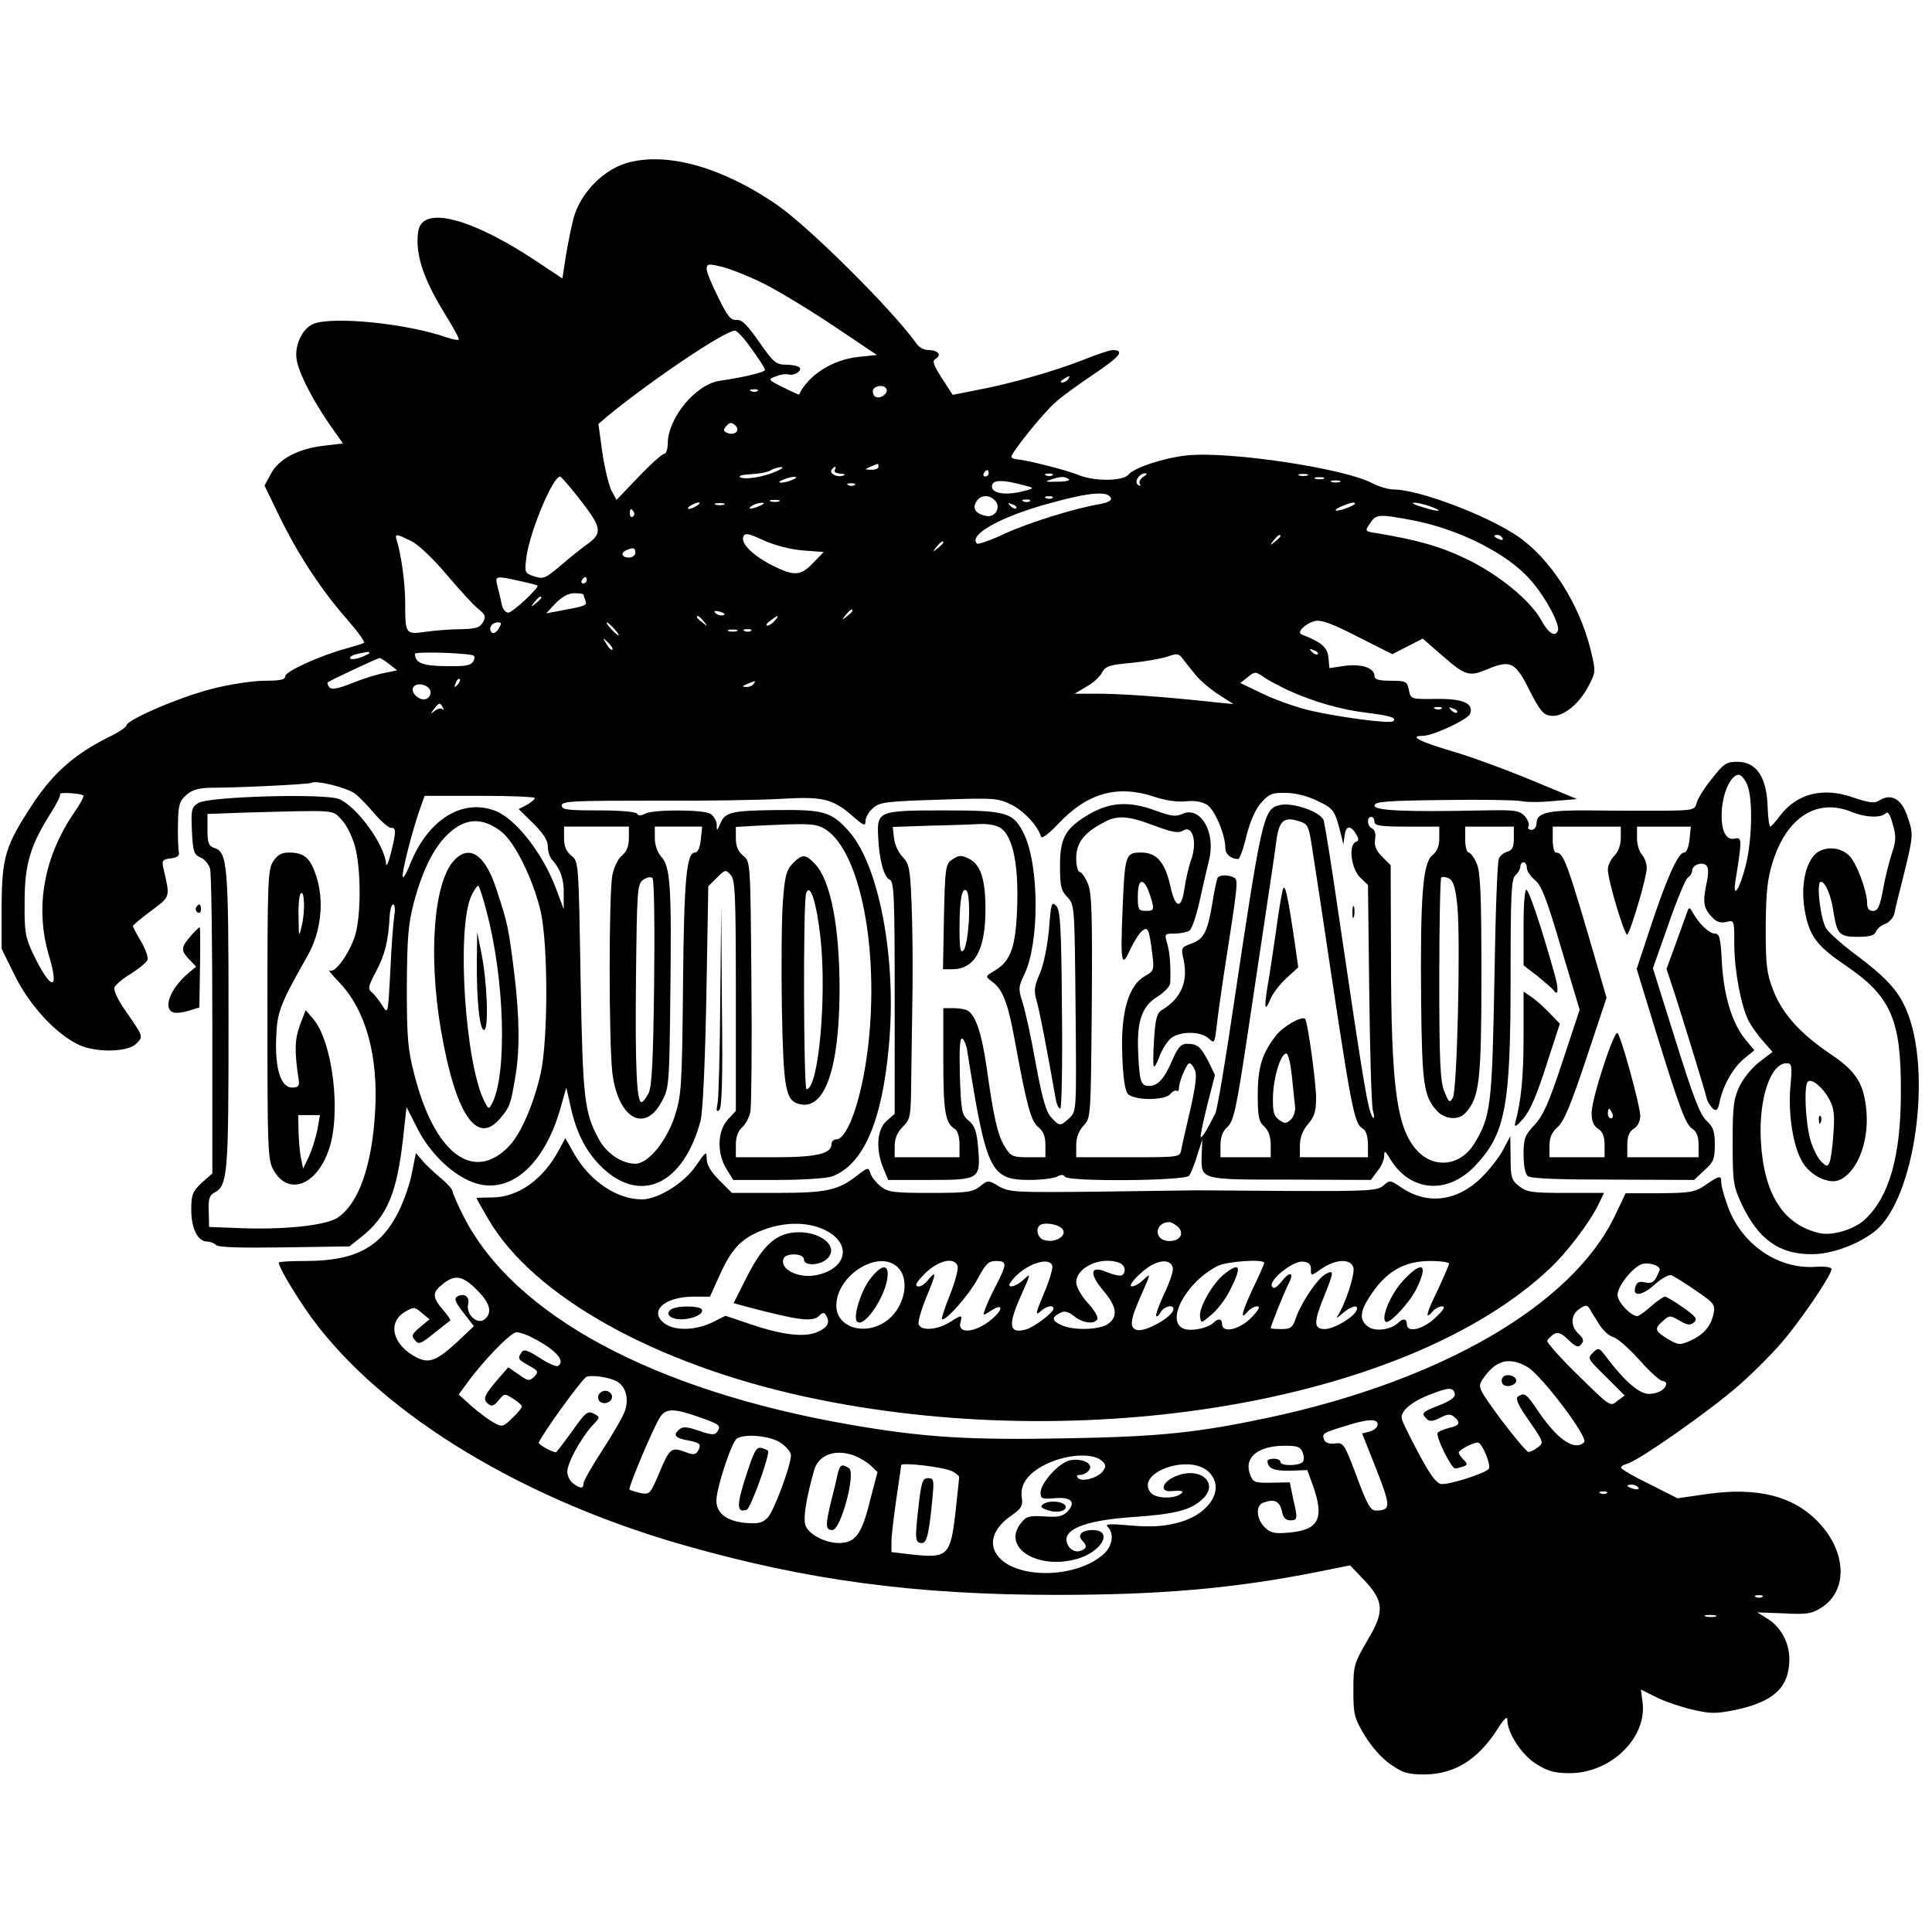
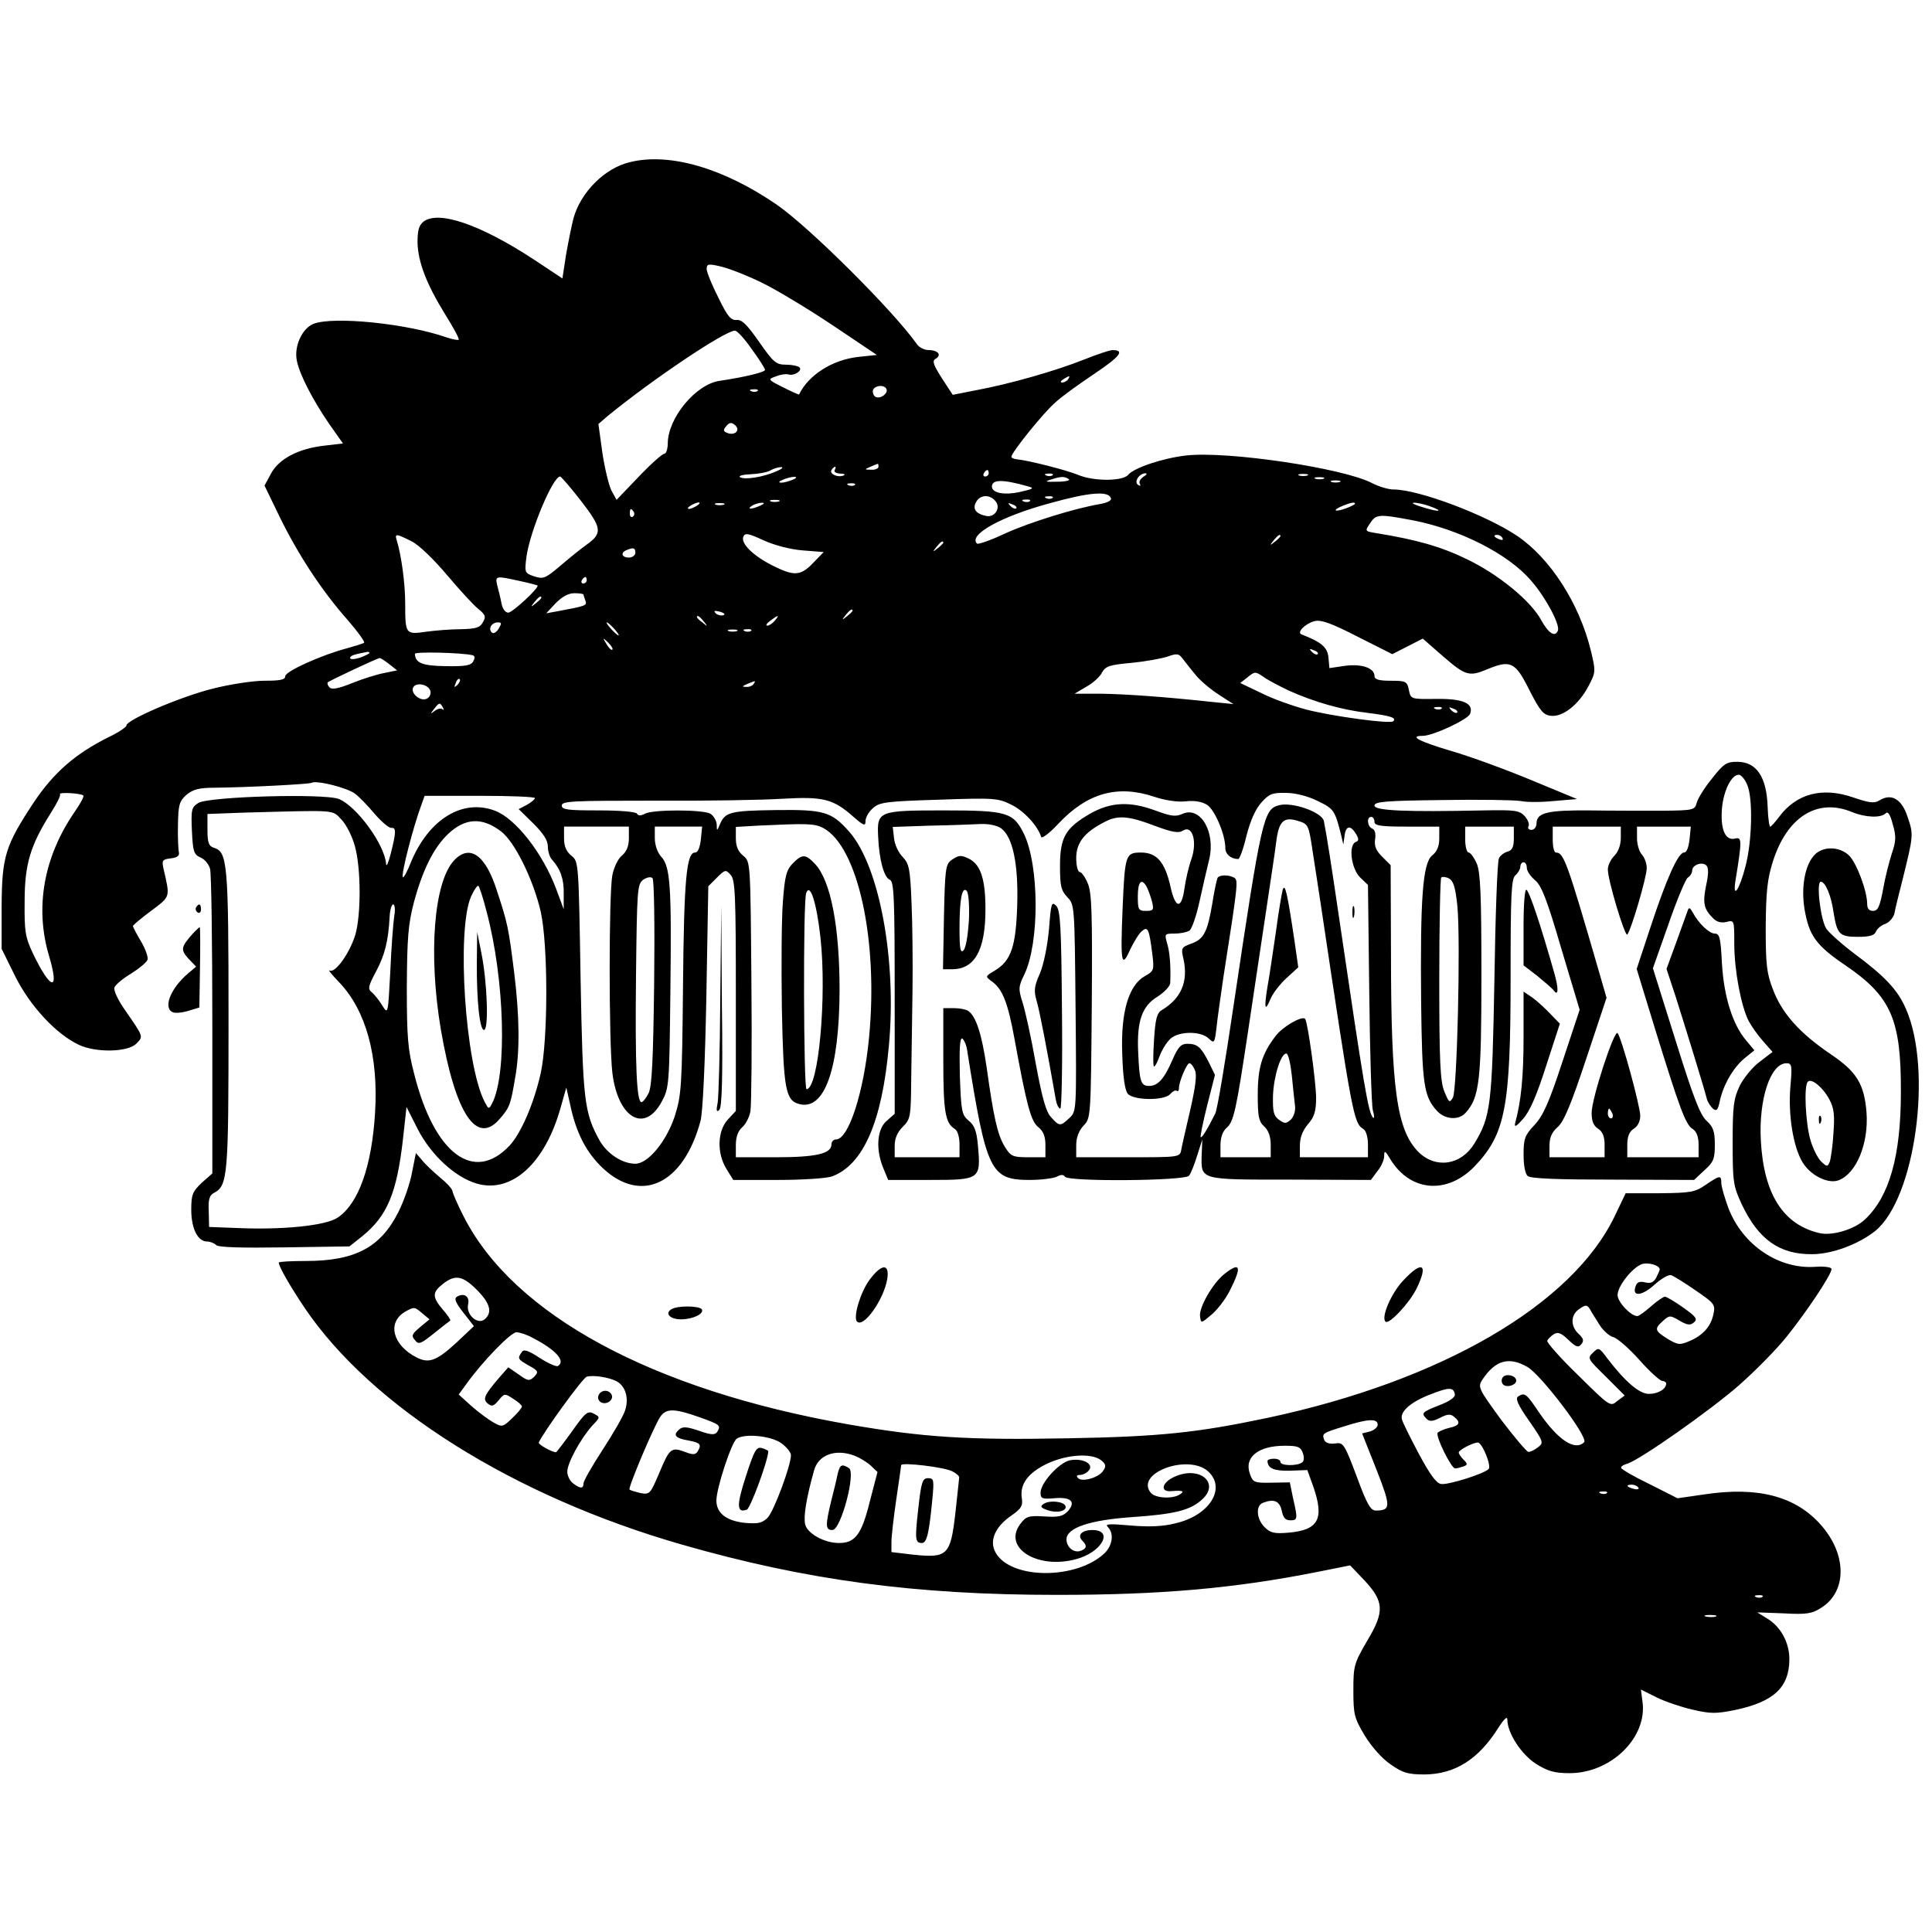
<svg xmlns="http://www.w3.org/2000/svg" version="1.0" width="596pt" height="596pt" viewBox="0 0 596 596" preserveAspectRatio="xMidYMid meet">
  <g transform="translate(0,596) scale(0.1,-0.1)" fill="#000000" stroke="none">
    <path d="M1944 5460 c-78 -18 -153 -93 -175 -174 -6 -23 -16 -73 -23 -113 l-11 -72 -89 59 c-165 108 -294 152 -340 116 -14 -12 -18 -27 -18 -65 2 -61 28 -128 86 -222 25 -40 44 -75 41 -77 -2 -2 -19 1 -37 7 -122 43 -349 66 -411 42 -35 -14 -61 -70 -51 -115 9 -43 49 -120 99 -193 l43 -61 -59 -7 c-79 -9 -139 -41 -163 -86 l-20 -37 46 -95 c56 -115 130 -229 210 -319 32 -37 55 -69 51 -71 -5 -3 -28 -10 -53 -17 -79 -21 -190 -71 -190 -86 0 -11 -16 -14 -64 -14 -35 0 -108 -11 -162 -25 -99 -25 -264 -96 -264 -113 0 -5 -25 -22 -55 -36 -102 -51 -168 -108 -230 -200 -89 -135 -99 -167 -100 -322 l0 -131 42 -85 c46 -92 126 -178 196 -211 52 -25 151 -23 177 3 23 23 23 21 -33 102 -24 34 -37 63 -34 72 4 9 27 28 52 43 24 15 47 34 50 42 3 7 -6 33 -20 57 -14 23 -25 45 -25 47 0 3 25 24 56 47 61 46 59 40 38 132 -5 23 -3 27 22 30 20 2 28 8 26 18 -2 8 -4 47 -3 85 1 62 4 73 26 93 21 17 39 22 88 22 102 1 290 11 298 15 14 9 111 -15 135 -34 13 -10 40 -38 60 -62 21 -24 43 -43 51 -43 16 2 15 -14 -2 -81 -7 -27 -13 -41 -14 -30 -4 59 -90 177 -145 200 -43 18 -402 8 -434 -12 -21 -13 -23 -20 -20 -86 3 -64 6 -73 26 -82 13 -5 26 -21 30 -35 4 -14 7 -231 7 -482 l0 -458 -33 -29 c-28 -27 -32 -36 -32 -83 0 -58 20 -98 49 -98 9 0 22 -5 28 -11 7 -7 77 -9 211 -7 l200 3 39 31 c78 63 107 134 126 299 l11 100 35 -69 c41 -79 114 -147 181 -167 108 -32 212 62 260 236 l17 60 12 -53 c18 -87 50 -148 101 -196 119 -111 249 -48 301 146 7 26 14 174 18 383 l6 341 26 26 c26 26 28 26 43 9 14 -15 16 -61 16 -373 l0 -355 -25 -27 c-32 -35 -34 -104 -4 -152 l21 -34 138 0 c76 0 151 5 167 11 96 36 154 168 175 402 25 264 -29 555 -122 661 -55 62 -77 69 -229 67 -139 -2 -155 -6 -171 -46 -8 -19 -9 -19 -9 2 -1 12 -10 27 -20 33 -25 13 -176 13 -201 0 -13 -7 -21 -7 -25 0 -4 6 -54 10 -119 10 -94 0 -113 2 -113 15 0 14 36 15 286 15 157 -1 336 2 396 6 124 7 155 0 218 -56 32 -28 37 -29 37 -13 0 11 10 29 23 40 20 18 39 21 203 26 173 6 183 5 225 -16 38 -19 80 -64 91 -99 2 -6 26 12 52 40 90 96 183 122 297 84 33 -11 71 -17 97 -14 28 3 50 -1 66 -11 24 -16 56 -92 56 -133 0 -19 17 -34 40 -34 4 0 16 32 25 71 12 47 28 83 46 103 24 27 34 31 76 30 29 0 68 -10 98 -25 50 -24 53 -29 72 -104 l7 -30 4 28 c4 31 19 32 36 3 8 -14 8 -20 -1 -23 -24 -9 -15 -81 12 -109 l25 -24 4 -333 c2 -182 7 -345 11 -362 5 -16 5 -27 1 -23 -15 13 -29 101 -106 623 -21 144 -38 253 -46 292 -5 27 -97 60 -138 49 -48 -12 -54 -38 -141 -621 -25 -170 -50 -319 -56 -330 -25 -50 -41 -76 -45 -73 -2 2 7 46 20 98 l24 94 -20 41 c-24 46 -34 55 -66 55 -18 0 -28 -10 -44 -47 -26 -61 -46 -83 -73 -83 -26 0 -30 13 -34 107 -4 93 12 139 59 168 21 13 39 32 40 42 2 52 -1 93 -9 121 -9 31 -9 32 22 32 18 0 38 4 46 9 8 5 22 47 32 93 10 45 23 102 29 126 21 85 -27 167 -83 141 -20 -9 -35 -7 -81 10 -81 30 -139 27 -203 -9 -76 -44 -93 -73 -93 -161 0 -62 3 -76 23 -97 22 -23 22 -27 25 -342 3 -318 3 -318 -19 -339 -28 -26 -31 -26 -56 2 -16 16 -28 59 -48 167 -14 80 -33 165 -41 189 -13 41 -12 48 6 85 47 98 46 335 -1 433 -33 67 -52 73 -247 73 -202 0 -207 -2 -203 -81 3 -71 18 -126 36 -133 13 -5 15 -56 15 -364 l0 -358 -25 -22 c-30 -26 -34 -88 -10 -146 l15 -36 130 0 c153 0 156 2 147 104 -4 47 -11 65 -29 79 -21 18 -23 28 -27 139 -2 84 0 119 8 114 5 -4 13 -21 15 -39 59 -371 71 -397 193 -397 35 0 73 5 83 10 13 7 21 7 25 0 10 -16 370 -13 383 3 5 6 17 35 25 62 l16 50 -2 -47 c-2 -79 -8 -77 273 -77 l249 -1 20 27 c12 14 21 35 21 47 0 18 3 17 19 -10 61 -100 174 -110 259 -23 96 100 112 182 112 582 0 259 2 306 15 317 8 7 15 19 15 26 0 8 5 14 10 14 6 0 10 -8 10 -17 0 -10 11 -26 25 -38 20 -16 37 -59 81 -210 l57 -190 -53 -160 c-42 -128 -60 -167 -86 -195 -30 -32 -34 -42 -34 -92 0 -33 5 -60 13 -66 9 -8 98 -11 263 -11 l250 -1 32 30 c28 25 32 35 32 79 0 41 -5 55 -26 74 -20 19 -41 74 -95 247 l-70 223 48 136 c26 75 53 140 60 144 7 4 13 14 13 21 0 18 31 29 44 16 7 -7 7 -26 -1 -62 -11 -54 -7 -73 23 -102 10 -10 24 -14 40 -10 24 6 24 5 24 -67 0 -83 21 -192 44 -238 9 -17 29 -45 45 -63 l29 -33 -39 -30 c-22 -16 -49 -49 -62 -74 -19 -41 -22 -61 -22 -176 0 -122 2 -134 28 -190 51 -108 116 -155 217 -154 61 0 142 30 194 71 124 99 179 498 95 687 -25 57 -63 98 -157 168 -39 29 -79 65 -88 78 -18 28 -32 145 -17 145 14 0 32 -43 39 -93 11 -69 18 -77 75 -77 36 0 51 4 56 16 3 8 16 20 29 24 13 5 25 20 28 32 2 13 14 61 26 108 33 133 33 136 15 189 -18 56 -50 75 -87 52 -16 -10 -31 -8 -81 9 -95 33 -175 12 -228 -59 -13 -17 -25 -31 -28 -31 -3 0 -7 27 -8 60 -3 93 -34 140 -94 140 -33 0 -42 -6 -78 -52 -23 -28 -44 -62 -47 -75 -6 -22 -10 -23 -108 -24 -55 0 -156 0 -223 1 -129 1 -163 -7 -163 -40 0 -11 -7 -20 -16 -20 -8 0 -12 5 -9 11 4 5 -1 19 -11 31 -17 18 -29 20 -129 18 -238 -5 -335 -1 -335 15 0 12 34 15 210 17 115 2 223 0 241 -3 17 -4 63 -4 102 0 l72 6 -140 58 c-77 32 -188 73 -247 90 -101 30 -133 47 -89 47 31 0 139 50 146 68 12 32 -21 47 -104 46 -79 -1 -79 -1 -85 28 -5 26 -9 28 -56 28 -37 0 -50 4 -50 15 0 24 -39 38 -91 31 l-48 -7 -3 33 c-3 31 -21 47 -83 71 -16 6 12 34 41 41 19 5 52 -7 132 -48 l107 -54 47 24 47 24 63 -55 c68 -59 80 -63 135 -40 72 30 87 24 130 -62 33 -65 44 -79 67 -81 36 -5 86 34 116 91 23 44 23 45 7 112 -36 145 -125 283 -227 352 -97 65 -304 143 -381 143 -16 0 -46 9 -67 20 -89 46 -443 99 -572 85 -72 -8 -162 -38 -180 -60 -17 -20 -107 -20 -154 0 -36 15 -155 45 -188 48 -10 1 -18 4 -18 8 0 13 99 136 135 167 20 19 75 58 121 89 79 53 95 73 56 73 -9 0 -50 -14 -90 -30 -83 -33 -224 -74 -332 -94 l-71 -14 -34 52 c-26 41 -30 53 -19 59 20 11 8 27 -21 27 -13 0 -30 8 -37 19 -73 103 -330 359 -431 429 -164 113 -331 162 -453 132z m404 -371 c46 -22 145 -82 220 -132 l137 -92 -57 -6 c-81 -9 -154 -56 -183 -116 -1 -1 -23 9 -49 22 -48 24 -48 25 -22 34 14 6 31 8 38 6 17 -6 45 12 34 22 -4 4 -23 8 -41 8 -31 0 -39 7 -83 70 -37 53 -53 69 -69 68 -18 -2 -29 11 -57 69 -20 39 -36 79 -36 88 0 16 5 17 43 8 23 -5 80 -27 125 -49z m-29 -206 c23 -31 41 -60 41 -64 0 -7 -60 -22 -141 -34 -73 -11 -158 -114 -159 -192 0 -18 -5 -33 -11 -33 -6 0 -42 -32 -79 -71 l-68 -71 -16 29 c-8 17 -21 70 -28 118 l-12 87 29 25 c137 112 360 262 392 263 7 0 30 -25 52 -57z m976 -93 c-3 -5 -12 -10 -18 -10 -7 0 -6 4 3 10 19 12 23 12 15 0z m-561 -29 c9 -15 -23 -36 -36 -23 -5 5 -7 15 -4 21 9 13 33 14 40 2z m-397 -7 c-3 -3 -12 -4 -19 -1 -8 3 -5 6 6 6 11 1 17 -2 13 -5z m-66 -127 c-5 -5 -17 -7 -26 -3 -14 5 -15 9 -5 21 10 12 16 13 27 4 9 -8 10 -16 4 -22z m439 -107 c0 -5 -10 -10 -22 -9 -22 0 -22 1 -3 9 11 5 21 9 23 9 1 1 2 -3 2 -9z m-315 -14 c-41 -18 -98 -27 -112 -18 -6 4 8 8 32 9 24 1 52 6 62 12 10 6 25 10 33 10 8 0 2 -6 -15 -13z m180 4 c-3 -6 4 -10 17 -11 13 0 17 -3 10 -6 -18 -7 -44 5 -37 17 3 5 8 10 11 10 3 0 2 -4 -1 -10z m475 -10 c0 -5 -5 -10 -11 -10 -5 0 -7 5 -4 10 3 6 8 10 11 10 2 0 4 -4 4 -10z m197 -6 c-3 -3 -12 -4 -19 -1 -8 3 -5 6 6 6 11 1 17 -2 13 -5z m280 -5 c-9 -6 -14 -15 -11 -21 4 -7 2 -8 -5 -4 -14 9 3 36 23 36 6 0 3 -5 -7 -11z m506 4 c-7 -2 -19 -2 -25 0 -7 3 -2 5 12 5 14 0 19 -2 13 -5z m-2240 -79 c64 -83 66 -99 17 -134 -17 -12 -53 -41 -81 -65 -47 -40 -53 -42 -81 -33 -30 10 -30 12 -24 60 11 80 82 249 104 248 4 -1 33 -35 65 -76z m652 66 c-11 -5 -27 -9 -35 -9 -9 0 -8 4 5 9 11 5 27 9 35 9 9 0 8 -4 -5 -9z m852 2 c6 -4 -10 -8 -35 -8 -36 -1 -41 0 -22 6 34 11 43 11 57 2z m786 1 c-7 -2 -19 -2 -25 0 -7 3 -2 5 12 5 14 0 19 -2 13 -5z m-913 -23 c22 -6 19 -8 -25 -18 -47 -10 -85 -3 -85 17 0 22 32 23 110 1z m963 13 c-7 -2 -19 -2 -25 0 -7 3 -2 5 12 5 14 0 19 -2 13 -5z m-1496 -9 c-3 -3 -12 -4 -19 -1 -8 3 -5 6 6 6 11 1 17 -2 13 -5z m790 -41 c3 -7 -11 -14 -34 -18 -77 -13 -216 -56 -293 -91 -44 -21 -83 -34 -86 -31 -28 27 74 84 226 125 122 34 180 38 187 15z m-356 -9 c17 -20 -1 -50 -27 -46 -33 6 -45 22 -33 43 12 23 42 25 60 3z m176 10 c-3 -3 -12 -4 -19 -1 -8 3 -5 6 6 6 11 1 17 -2 13 -5z m-844 -11 c-7 -2 -19 -2 -25 0 -7 3 -2 5 12 5 14 0 19 -2 13 -5z m774 1 c-3 -3 -12 -4 -19 -1 -8 3 -5 6 6 6 11 1 17 -2 13 -5z m-1027 -14 c-8 -5 -19 -10 -25 -10 -5 0 -3 5 5 10 8 5 20 10 25 10 6 0 3 -5 -5 -10z m83 3 c-7 -2 -19 -2 -25 0 -7 3 -2 5 12 5 14 0 19 -2 13 -5z m112 -3 c-27 -12 -43 -12 -25 0 8 5 22 9 30 9 10 0 8 -3 -5 -9z m790 -8 c-3 -3 -11 0 -18 7 -9 10 -8 11 6 5 10 -3 15 -9 12 -12z m1045 14 c0 -2 -13 -9 -30 -15 -35 -12 -41 -5 -7 9 25 10 37 12 37 6z m229 -7 c48 -17 32 -20 -19 -4 -25 7 -38 14 -29 14 9 1 30 -4 48 -10z m-2454 -18 c3 -5 2 -12 -3 -15 -5 -3 -9 1 -9 9 0 17 3 19 12 6z m2403 -26 c145 -28 295 -104 365 -186 45 -51 90 -136 83 -154 -8 -22 -29 -9 -51 31 -32 60 -132 142 -230 189 -80 39 -155 60 -277 80 -38 6 -38 6 -22 30 19 29 26 30 132 10z m-1881 -93 l64 -5 -32 -33 c-39 -41 -59 -42 -125 -9 -60 30 -99 68 -91 89 5 13 15 11 63 -11 33 -15 82 -28 121 -31z m-1207 28 c22 -11 68 -55 109 -104 39 -46 82 -93 96 -104 22 -18 25 -24 15 -41 -9 -17 -21 -21 -68 -22 -31 0 -80 -4 -109 -8 -62 -9 -63 -7 -63 88 0 62 -12 148 -26 194 -7 22 -2 21 46 -3z m2680 16 c0 -2 -8 -10 -17 -17 -16 -13 -17 -12 -4 4 13 16 21 21 21 13z m685 -6 c3 -6 -1 -7 -9 -4 -18 7 -21 14 -7 14 6 0 13 -4 16 -10z m-1725 -14 c0 -2 -8 -10 -17 -17 -16 -13 -17 -12 -4 4 13 16 21 21 21 13z m-950 -31 c0 -8 -9 -15 -20 -15 -22 0 -27 15 -7 23 21 9 27 7 27 -8z m-358 -87 c29 -6 54 -13 56 -14 8 -5 -77 -84 -90 -84 -9 0 -18 12 -21 29 -3 16 -9 40 -13 55 -7 30 -5 30 68 14z m208 2 c0 -5 -5 -10 -11 -10 -5 0 -7 5 -4 10 3 6 8 10 11 10 2 0 4 -4 4 -10z m-10 -44 c0 -2 3 -11 6 -19 5 -15 4 -16 -88 -33 l-33 -6 29 31 c20 20 39 31 58 31 15 0 28 -2 28 -4z m-130 -10 c0 -2 -8 -10 -17 -17 -16 -13 -17 -12 -4 4 13 16 21 21 21 13z m561 -54 c-7 -2 -18 1 -23 6 -8 8 -4 9 13 5 13 -4 18 -8 10 -11z m399 14 c0 -2 -8 -10 -17 -17 -16 -13 -17 -12 -4 4 13 16 21 21 21 13z m-459 -33 c13 -16 12 -17 -3 -4 -10 7 -18 15 -18 17 0 8 8 3 21 -13z m219 2 c-7 -8 -17 -15 -23 -15 -6 0 -2 7 9 15 25 19 30 19 14 0z m-852 -25 c-7 -11 -16 -16 -21 -11 -12 12 0 31 19 31 12 0 12 -3 2 -20z m357 0 c10 -11 16 -20 13 -20 -3 0 -13 9 -23 20 -10 11 -16 20 -13 20 3 0 13 -9 23 -20z m378 -7 c-7 -2 -19 -2 -25 0 -7 3 -2 5 12 5 14 0 19 -2 13 -5z m44 1 c-3 -3 -12 -4 -19 -1 -8 3 -5 6 6 6 11 1 17 -2 13 -5z m-428 -58 c-3 -3 -11 5 -18 17 -13 21 -12 21 5 5 10 -10 16 -20 13 -22z m2176 -14 c-3 -3 -11 0 -18 7 -9 10 -8 11 6 5 10 -3 15 -9 12 -12z m-2925 4 c0 -2 -13 -9 -30 -15 -16 -5 -30 -6 -30 -1 0 7 10 11 53 19 4 0 7 -1 7 -3z m317 -7 c8 -2 9 -8 3 -19 -7 -13 -24 -16 -85 -15 -73 1 -94 10 -95 38 0 7 138 4 177 -4z m2233 -63 c13 -16 45 -43 70 -59 l45 -29 -60 6 c-157 17 -277 25 -350 26 l-80 0 37 22 c20 11 42 31 48 44 11 19 23 23 89 29 42 4 92 13 111 19 32 11 36 11 50 -8 8 -11 26 -33 40 -50z m-2489 35 l24 -19 -39 -8 c-22 -4 -67 -18 -99 -31 -42 -17 -63 -21 -70 -14 -6 6 -8 13 -6 16 7 6 152 74 160 75 4 0 17 -9 30 -19z m2774 -81 c80 -36 165 -60 243 -69 71 -9 91 -15 80 -26 -9 -9 -186 15 -268 36 -41 11 -104 33 -139 51 l-65 31 23 18 c22 18 24 18 50 0 14 -10 49 -28 76 -41z m-2564 17 c-10 -9 -11 -8 -5 6 3 10 9 15 12 12 3 -3 0 -11 -7 -18z m914 3 c-3 -5 -14 -10 -23 -9 -14 0 -13 2 3 9 27 11 27 11 20 0z m-997 -23 c2 -9 -4 -20 -13 -23 -20 -8 -50 19 -40 36 10 17 49 8 53 -13z m38 -49 c4 -7 4 -10 -1 -6 -4 4 -15 2 -24 -5 -14 -11 -14 -10 -2 6 16 20 18 21 27 5z m3081 -4 c-3 -3 -12 -4 -19 -1 -8 3 -5 6 6 6 11 1 17 -2 13 -5z m48 -12 c-3 -3 -11 0 -18 7 -9 10 -8 11 6 5 10 -3 15 -9 12 -12z m895 -223 c18 -42 15 -173 -5 -250 -19 -75 -41 -106 -31 -44 20 123 20 134 -2 128 -30 -7 -45 29 -40 93 5 55 29 104 52 104 7 0 19 -14 26 -31z m-5133 -33 c3 -3 -9 -25 -27 -51 -95 -138 -123 -294 -79 -443 34 -113 6 -109 -50 8 -23 49 -26 66 -25 160 0 115 18 173 82 274 17 27 30 52 27 56 -4 7 65 3 72 -4z m1393 -8 c0 -4 -11 -13 -25 -21 l-25 -13 45 -44 c31 -31 45 -52 45 -71 0 -15 6 -34 13 -41 26 -29 37 -60 36 -105 l0 -48 -23 62 c-41 110 -125 218 -189 242 -100 38 -204 -26 -259 -158 -11 -29 -23 -50 -25 -47 -7 6 32 157 58 226 l9 25 170 0 c94 0 170 -3 170 -7z m4063 -43 c42 -17 89 -19 104 -4 7 7 14 -3 22 -34 11 -37 10 -52 -3 -90 -8 -25 -21 -75 -27 -111 -10 -53 -16 -66 -31 -66 -12 0 -18 7 -18 22 0 39 -33 128 -57 150 -28 26 -75 28 -102 4 -32 -29 -46 -100 -34 -172 14 -81 36 -111 126 -172 141 -96 172 -167 171 -392 0 -197 -36 -322 -111 -392 -33 -31 -101 -51 -140 -42 -112 26 -172 120 -181 285 -7 129 30 239 79 239 17 0 18 -7 12 -74 -7 -86 9 -185 38 -232 25 -41 79 -67 111 -55 55 21 93 114 86 209 -7 88 -30 126 -112 181 -94 64 -148 124 -176 197 -20 51 -23 77 -23 194 1 110 5 148 22 202 44 139 138 197 244 153z m-4659 -24 c15 -16 33 -52 41 -82 19 -69 19 -212 1 -273 -17 -56 -62 -119 -79 -110 -7 4 7 -13 30 -37 82 -86 121 -228 110 -402 -10 -165 -51 -280 -115 -323 -36 -25 -172 -39 -317 -32 l-80 3 -1 48 c-2 36 2 50 16 57 43 23 45 51 45 535 0 486 -3 517 -46 530 -15 5 -19 16 -19 55 l0 49 108 4 c298 8 275 10 306 -22z m2507 -18 c56 -21 75 -24 89 -15 29 18 44 -36 25 -89 -8 -22 -17 -62 -21 -89 -9 -66 -28 -64 -43 4 -17 76 -42 106 -91 106 -48 0 -50 -6 -57 -175 -7 -166 -3 -184 23 -125 12 25 28 51 37 58 18 15 22 7 32 -73 6 -48 4 -51 -23 -66 -50 -28 -75 -111 -70 -240 2 -70 8 -112 17 -123 18 -21 113 -22 131 -1 7 8 16 13 20 10 4 -3 7 1 7 8 -1 18 24 77 32 77 5 0 12 -9 17 -21 7 -14 2 -51 -14 -122 -13 -56 -26 -112 -28 -124 -4 -23 -6 -23 -164 -23 l-160 0 0 37 c0 24 8 45 23 61 22 23 22 27 25 367 2 286 0 350 -12 379 -8 20 -20 36 -25 36 -6 0 -11 19 -11 43 0 47 25 79 85 110 42 23 74 21 156 -10z m488 -77 c7 -44 19 -124 27 -176 96 -643 100 -665 130 -683 8 -5 14 -25 14 -47 l0 -40 -105 0 -105 0 0 36 c0 24 8 46 25 66 20 23 25 41 25 81 0 47 -26 237 -34 244 -10 10 -69 -24 -91 -53 -42 -55 -55 -97 -55 -182 0 -66 3 -82 20 -97 13 -12 20 -31 20 -57 l0 -38 -77 0 -78 0 0 37 c0 24 7 43 18 53 23 19 30 52 67 298 16 108 41 274 55 367 14 94 29 192 32 218 8 64 23 78 66 65 33 -10 34 -12 46 -92z m191 89 c0 -12 18 -15 100 -15 l100 0 0 -36 c0 -25 -7 -41 -22 -53 -29 -24 -37 -131 -34 -451 3 -256 8 -292 49 -337 25 -27 68 -30 89 -5 42 47 48 99 48 423 0 248 -3 317 -14 344 -8 19 -20 35 -25 35 -6 0 -11 18 -11 40 l0 40 75 0 75 0 0 -36 c0 -27 -5 -37 -19 -41 -11 -3 -23 -12 -27 -21 -5 -10 -11 -179 -14 -377 -7 -383 -11 -420 -62 -503 -41 -67 -119 -78 -172 -26 -67 68 -85 192 -85 617 l-1 268 -26 26 c-19 19 -25 33 -22 54 3 17 -1 30 -9 33 -15 6 -18 36 -3 36 6 0 10 -7 10 -15z m-2694 -30 c42 -32 99 -148 122 -247 23 -103 23 -394 0 -499 -21 -93 -60 -184 -96 -223 -110 -117 -232 -26 -294 220 -20 76 -23 114 -23 269 1 152 4 193 22 262 27 100 61 168 105 210 53 50 105 53 164 8z m993 11 c107 -56 171 -345 142 -646 -16 -169 -63 -315 -102 -315 -8 0 -14 -7 -14 -15 0 -29 -47 -40 -172 -40 l-123 0 0 38 c0 25 7 43 19 54 11 9 23 32 26 50 3 18 5 199 3 401 -3 369 -3 369 -25 387 -16 13 -23 29 -23 54 l0 35 68 4 c150 7 174 7 201 -7z m549 -1 c36 -26 54 -110 50 -238 -4 -127 -19 -171 -69 -201 -30 -18 -30 -18 -10 -33 33 -23 50 -64 71 -180 37 -202 50 -252 73 -270 16 -13 22 -29 22 -56 l0 -37 -53 0 c-48 0 -54 3 -72 32 -23 37 -35 93 -56 243 -15 104 -33 161 -58 177 -6 4 -26 8 -43 8 l-33 0 0 -161 c0 -159 6 -194 36 -212 8 -5 14 -25 14 -47 l0 -40 -100 0 -100 0 0 35 c0 23 8 42 25 59 24 24 25 31 26 148 1 68 3 191 4 273 1 83 0 204 -3 269 -4 107 -8 122 -27 142 -13 13 -25 38 -27 58 l-4 35 116 4 c63 1 133 4 155 5 24 1 50 -4 63 -13z m-1148 -31 c0 -24 -7 -41 -21 -53 -12 -9 -25 -36 -30 -61 -11 -58 -11 -513 0 -609 17 -141 100 -189 153 -88 22 40 23 53 26 337 4 328 0 388 -29 418 -11 13 -19 35 -19 57 l0 35 73 0 73 0 -4 -40 c-3 -25 -9 -40 -18 -40 -26 0 -34 -80 -37 -410 -3 -316 -5 -339 -26 -405 -26 -77 -82 -145 -121 -145 -40 0 -86 30 -110 71 -48 87 -52 122 -59 502 -6 357 -6 359 -28 377 -16 13 -23 29 -23 54 l0 36 100 0 100 0 0 -36z m3060 1 c0 -22 -8 -43 -20 -55 -11 -11 -20 -30 -20 -42 0 -34 53 -209 60 -201 12 14 60 177 60 205 0 15 -7 33 -15 42 -8 8 -15 31 -15 50 l0 36 83 0 83 0 -4 -40 c-3 -25 -9 -40 -17 -40 -18 0 -54 -80 -104 -232 l-42 -127 56 -183 c77 -249 95 -298 117 -311 12 -8 18 -24 18 -49 l0 -38 -110 0 -110 0 0 38 c0 26 6 41 20 50 12 7 20 23 20 40 0 29 -58 242 -70 255 -10 12 -80 -202 -80 -246 0 -26 6 -40 20 -49 14 -9 20 -24 20 -50 l0 -38 -85 0 -85 0 0 35 c0 26 7 42 25 58 19 16 42 71 88 210 l63 189 -22 76 c-100 345 -110 372 -134 372 -6 0 -10 18 -10 40 l0 40 105 0 105 0 0 -35z m-2982 -446 c-3 -242 -7 -320 -17 -341 -8 -16 -18 -28 -22 -28 -15 0 -20 111 -17 388 3 268 4 284 22 298 12 8 24 10 29 5 5 -5 7 -150 5 -322z m2478 234 c10 -109 -1 -566 -14 -589 -10 -17 -12 -16 -26 18 -13 31 -16 89 -16 346 0 170 3 312 6 315 4 3 15 2 24 -3 14 -8 20 -28 26 -87z m-958 60 c5 -10 12 -30 16 -45 6 -25 4 -28 -19 -28 -23 0 -25 4 -25 45 0 46 12 58 28 28z m-2322 -90 c-3 -21 -9 -98 -12 -171 -7 -130 -7 -132 -24 -105 -9 15 -24 34 -32 41 -14 11 -13 18 12 65 27 51 38 93 42 170 1 20 6 37 11 37 5 0 7 -17 3 -37z m2769 -490 c4 -38 8 -80 10 -95 2 -15 -4 -33 -13 -42 -15 -13 -19 -13 -37 0 -16 12 -19 25 -18 73 2 60 24 131 41 131 6 0 13 -30 17 -67z m1658 -74 c15 -27 17 -49 13 -104 -2 -38 -8 -78 -11 -88 -7 -17 -9 -17 -26 -1 -11 10 -26 40 -34 67 -15 51 -21 168 -8 180 11 12 47 -18 66 -54z m-669 -44 c3 -8 1 -15 -4 -15 -6 0 -10 7 -10 15 0 8 2 15 4 15 2 0 6 -7 10 -15z" />
-     <path d="M843 3303 c-17 -25 -18 -63 -18 -473 0 -410 1 -448 18 -478 45 -83 134 -50 172 63 38 113 11 332 -49 402 l-23 27 -18 -47 c-16 -44 -17 -82 -3 -172 2 -15 -3 -20 -21 -20 -35 0 -53 59 -49 155 3 79 12 102 97 252 42 74 52 170 26 247 -18 55 -37 71 -84 71 -22 0 -35 -7 -48 -27z m88 -198 c-9 -39 -9 -38 -10 26 -1 36 2 69 7 73 11 12 14 -55 3 -99z m48 -631 c-5 -25 -17 -62 -26 -82 l-18 -37 -6 30 c-4 17 -7 54 -8 83 l-1 52 34 0 33 0 -8 -46z" />
    <path d="M3957 3215 c-3 -11 -13 -69 -21 -130 -9 -60 -20 -137 -26 -169 -11 -68 -8 -80 10 -36 7 16 29 45 49 63 l36 33 -12 84 c-22 147 -29 177 -36 155z" />
    <path d="M1401 3306 c-63 -67 -80 -291 -41 -522 45 -262 111 -360 183 -274 29 34 32 41 46 124 15 82 14 190 -3 327 -17 136 -20 151 -53 251 -35 111 -84 145 -132 94z m100 -158 c56 -209 64 -502 17 -592 -10 -19 -11 -18 -23 5 -60 116 -87 530 -42 633 10 22 20 36 23 33 3 -3 15 -39 25 -79z" />
    <path d="M1471 2994 c-1 -121 9 -216 23 -211 14 5 9 148 -9 237 l-13 65 -1 -91z" />
    <path d="M2446 3297 c-20 -21 -25 -38 -31 -120 -4 -53 -5 -201 -3 -329 5 -248 11 -283 54 -294 78 -20 123 108 124 351 0 196 -27 337 -75 389 -30 32 -40 32 -69 3z m85 -229 c20 -183 -6 -468 -43 -468 -9 0 -11 580 -1 605 12 33 32 -29 44 -137z" />
    <path d="M2934 3306 c-17 -13 -19 -30 -22 -175 l-3 -161 28 0 c70 0 103 59 103 185 0 91 -14 136 -49 155 -26 13 -33 13 -57 -4z m55 -185 c-3 -46 -9 -85 -17 -93 -9 -9 -12 4 -12 68 0 91 8 130 22 116 6 -6 9 -46 7 -91z" />
    <path d="M5611 2504 c0 -11 3 -14 6 -6 3 7 2 16 -1 19 -3 4 -6 -2 -5 -13z" />
    <path d="M3756 3252 c-2 -4 -10 -39 -16 -78 -15 -89 -26 -111 -65 -125 -31 -11 -32 -14 -24 -48 15 -69 -7 -121 -67 -157 -15 -9 -20 -27 -24 -93 -3 -44 -3 -81 0 -81 4 0 11 15 18 34 7 18 21 41 33 52 26 23 92 24 117 1 18 -17 19 -16 25 35 3 29 13 98 21 153 45 288 46 299 34 307 -17 10 -45 10 -52 0z" />
    <path d="M4700 3101 l0 -119 43 -33 c23 -19 45 -38 49 -43 16 -23 17 4 2 55 -42 148 -76 249 -85 254 -5 4 -9 -41 -9 -114z" />
    <path d="M3236 3093 c-5 -52 -16 -107 -28 -136 -18 -40 -19 -54 -10 -85 9 -30 33 -155 59 -304 3 -16 9 -28 14 -28 4 0 7 137 5 305 -2 260 -5 308 -18 321 -14 14 -16 7 -22 -73z" />
    <path d="M605 3161 c-3 -5 -1 -12 5 -16 5 -3 10 1 10 9 0 18 -6 21 -15 7z" />
    <path d="M4172 3145 c0 -16 2 -22 5 -12 2 9 2 23 0 30 -3 6 -5 -1 -5 -18z" />
    <path d="M2222 2879 c-1 -158 -5 -302 -8 -320 -5 -25 -4 -31 5 -23 8 7 11 97 8 320 l-2 309 -3 -286z" />
    <path d="M5206 3150 c-3 -8 -19 -52 -35 -97 l-30 -82 29 -88 c25 -79 85 -272 96 -315 3 -9 11 -21 18 -28 11 -9 16 -4 21 22 11 51 41 103 75 132 l32 26 -25 30 c-42 49 -69 135 -75 238 -4 78 -7 92 -22 92 -17 0 -50 31 -68 65 -9 16 -12 17 -16 5z" />
    <path d="M593 3078 c-35 -40 -36 -48 -12 -75 l24 -25 -25 -21 c-55 -47 -78 -108 -46 -120 8 -3 29 -1 48 5 l33 10 2 124 c1 68 1 124 -1 124 -1 0 -12 -10 -23 -22z" />
    <path d="M4700 2762 c0 -122 -7 -197 -26 -267 -3 -14 4 -10 25 14 21 24 42 73 71 164 l42 129 -29 30 c-15 16 -40 39 -55 50 l-28 19 0 -139z" />
-     <path d="M1724 2412 c-48 -90 -126 -146 -206 -146 -26 0 -48 -1 -48 -2 0 -2 17 -31 37 -66 139 -237 513 -446 978 -547 859 -186 1859 -15 2294 394 55 51 126 145 154 203 l15 32 -117 0 c-105 0 -121 2 -145 21 -23 18 -26 27 -26 87 l-1 67 -21 -40 c-11 -22 -41 -61 -67 -87 -75 -74 -167 -86 -247 -32 -35 24 -37 24 -56 7 -18 -16 -43 -18 -287 -17 -146 1 -275 2 -286 2 -11 0 -146 -2 -300 -4 -264 -3 -281 -2 -313 16 -33 20 -34 20 -59 0 -23 -18 -41 -20 -153 -20 -113 0 -130 2 -153 20 -14 11 -29 30 -32 41 -6 19 -8 18 -43 -9 -57 -44 -93 -52 -245 -52 l-139 0 -39 39 c-26 26 -39 48 -39 66 0 25 -2 24 -33 -21 -35 -53 -118 -104 -166 -104 -78 0 -161 56 -210 141 l-27 48 -20 -37z m833 -253 c72 -44 50 -116 -41 -133 -55 -10 -111 19 -99 51 7 19 63 17 63 -2 0 -22 53 -19 74 4 38 42 -39 92 -118 77 -52 -10 -89 -49 -134 -139 l-39 -77 36 -10 c171 -45 208 -49 229 -28 10 10 15 10 21 -1 13 -21 3 -38 -30 -51 -39 -16 -107 -8 -204 25 l-77 26 -42 -21 c-50 -24 -113 -26 -144 -4 -53 37 -4 84 88 84 l50 0 25 55 c35 80 61 112 108 137 80 41 172 44 234 7z m713 16 c32 -20 -10 -53 -50 -40 -22 7 -27 41 -7 48 14 5 42 1 57 -8z m365 -1 c21 -22 1 -46 -34 -42 -43 5 -38 57 6 58 6 0 19 -7 28 -16z m-865 -124 c41 -41 17 -134 -43 -170 -66 -41 -147 -12 -147 52 0 95 132 176 190 118z m184 5 c3 -9 -7 -48 -23 -88 -16 -39 -27 -74 -25 -76 9 -10 85 76 111 126 24 44 32 53 56 53 33 0 34 -8 2 -71 -15 -28 -30 -61 -35 -75 -9 -24 -9 -24 16 -8 33 22 41 11 14 -16 -49 -49 -118 -61 -107 -19 6 24 5 24 -35 -1 -38 -23 -86 -26 -94 -6 -3 8 8 46 24 85 31 74 32 86 3 50 -10 -12 -23 -20 -31 -17 -9 3 0 16 25 41 41 39 88 50 99 22z m292 1 c3 -8 -9 -47 -26 -87 -24 -57 -27 -69 -12 -56 19 18 42 23 42 10 0 -12 -60 -57 -84 -64 -54 -15 -58 12 -15 107 30 68 30 68 5 45 -24 -22 -53 -27 -38 -6 35 50 116 82 128 51z m208 8 c17 -7 21 -29 7 -38 -5 -3 -25 1 -45 9 -53 23 -58 -2 -12 -57 41 -48 46 -80 14 -102 -26 -19 -106 -21 -143 -4 -30 13 -32 24 -6 37 14 8 25 6 44 -9 27 -22 62 -26 72 -10 4 6 -9 29 -29 50 -21 23 -36 51 -36 64 0 47 78 82 134 60z m164 -16 c2 -9 -10 -45 -27 -80 -16 -35 -27 -65 -24 -68 2 -3 9 3 14 13 10 17 39 24 39 9 0 -23 -84 -71 -112 -65 -25 6 -22 31 13 109 30 68 30 68 5 45 -13 -13 -30 -21 -36 -19 -7 2 7 21 30 41 44 41 92 48 98 15z m282 16 c0 -3 -16 -40 -36 -81 -34 -73 -40 -99 -14 -68 7 8 20 15 28 15 11 0 5 -11 -18 -35 -36 -37 -90 -49 -90 -20 0 17 -12 19 -26 5 -17 -17 -68 -28 -92 -19 -58 22 6 143 103 193 28 15 145 23 145 10z m144 -20 c0 -21 0 -21 34 3 44 29 88 31 97 3 6 -19 -25 -114 -49 -150 -6 -8 1 -5 15 8 28 24 51 29 44 10 -9 -22 -70 -58 -98 -58 -35 0 -35 20 -2 102 30 74 31 82 5 68 -25 -13 -73 -84 -91 -132 -11 -34 -17 -38 -46 -38 -18 0 -33 1 -33 3 0 7 43 114 56 139 18 35 2 37 -24 3 -15 -18 -23 -22 -28 -14 -12 19 65 81 96 77 18 -2 25 -9 24 -24z m426 18 c0 -5 -16 -41 -35 -82 -35 -71 -41 -96 -15 -65 7 8 20 15 29 15 11 0 4 -12 -21 -35 -39 -37 -88 -48 -88 -20 0 17 -12 19 -26 5 -22 -22 -71 -29 -93 -13 -27 19 -27 45 3 91 50 79 106 112 189 112 31 0 57 -4 57 -8z" />
    <path d="M2071 1921 c-21 -13 -4 -31 30 -31 36 0 72 17 64 31 -8 11 -75 12 -94 0z" />
    <path d="M2681 2010 c-27 -38 -50 -114 -37 -127 20 -20 82 67 93 131 8 50 -18 48 -56 -4z" />
    <path d="M3776 2029 c-35 -28 -78 -103 -74 -130 3 -22 3 -22 36 6 18 15 44 49 57 76 37 73 31 88 -19 48z" />
    <path d="M4329 2010 c-37 -39 -69 -113 -55 -127 10 -11 74 57 96 102 37 76 18 88 -41 25z" />
    <path d="M1271 2343 c-6 -34 -25 -88 -42 -122 -55 -109 -133 -151 -286 -151 -46 0 -83 -2 -83 -5 0 -12 35 -73 80 -140 207 -306 645 -581 1164 -730 383 -110 720 -155 1156 -155 323 0 548 20 805 71 l100 20 42 -44 c63 -67 65 -98 11 -188 -41 -71 -43 -77 -43 -154 0 -75 3 -85 35 -139 21 -34 53 -71 80 -89 37 -26 53 -31 105 -31 93 1 165 46 226 142 19 30 29 39 29 27 0 -41 43 -107 88 -136 37 -23 57 -29 104 -29 128 0 240 110 225 220 l-5 38 48 -24 c26 -13 76 -30 111 -38 56 -13 73 -13 132 -1 119 25 167 70 167 157 0 51 -27 101 -70 126 l-29 18 82 -3 c70 -4 87 -1 115 17 80 50 80 164 0 255 -78 89 -194 120 -360 95 l-83 -12 -87 44 c-48 23 -87 46 -87 50 -1 4 8 10 20 13 40 13 255 164 344 242 50 44 116 111 147 150 61 76 138 191 138 208 0 6 -21 9 -50 7 -113 -8 -224 67 -268 181 -12 33 -22 67 -22 78 0 24 -4 24 -48 -6 -33 -23 -47 -25 -142 -26 l-105 0 -33 -69 c-131 -275 -536 -510 -1072 -624 -218 -46 -333 -58 -617 -63 -310 -6 -446 3 -676 43 -604 106 -1033 338 -1187 642 -18 35 -33 70 -34 77 -1 8 -19 27 -39 43 -20 17 -45 40 -55 53 l-19 22 -12 -60z m3849 -299 c0 -3 -5 -14 -11 -26 -8 -14 -17 -18 -34 -14 -16 4 -25 1 -29 -11 -13 -34 18 -32 57 3 22 20 45 33 53 30 8 -3 42 -24 75 -47 57 -39 61 -43 55 -72 -8 -39 -32 -66 -74 -84 -30 -13 -36 -12 -68 7 -40 25 -41 31 -14 55 20 18 22 18 51 1 24 -14 33 -15 44 -6 13 11 7 18 -32 46 -27 19 -52 34 -57 34 -4 0 -24 -13 -43 -30 -18 -16 -37 -30 -42 -30 -20 0 -61 43 -61 65 0 27 44 83 74 95 19 7 56 -3 56 -16z m-3649 -63 c41 -41 49 -70 24 -91 -22 -18 -58 15 -51 46 6 24 -12 37 -34 24 -10 -6 -5 -18 20 -50 l32 -41 -53 -50 c-63 -58 -86 -66 -125 -46 -73 38 -90 107 -35 140 28 16 30 16 52 -3 l24 -20 -29 -24 c-25 -21 -28 -27 -16 -40 11 -15 18 -12 59 21 25 20 48 38 50 39 2 2 -8 17 -23 34 -33 39 -33 53 0 79 38 30 61 26 105 -18z m3464 -109 c11 -17 30 -34 42 -37 12 -3 48 -34 80 -70 32 -36 64 -65 71 -65 6 0 12 -4 12 -8 0 -17 -25 -32 -53 -32 -30 0 -73 37 -129 110 -25 34 -27 34 -44 17 -18 -17 -16 -19 40 -74 l58 -58 -23 -17 c-21 -18 -22 -18 -120 79 -55 53 -98 102 -96 107 2 5 11 14 20 20 13 8 23 4 45 -17 24 -23 31 -25 40 -14 9 11 7 18 -8 32 -26 24 -25 59 2 77 20 14 24 13 33 -1 5 -10 19 -31 30 -49z m-3292 -39 c72 -37 103 -72 78 -87 -4 -3 -30 8 -56 25 -37 24 -50 28 -56 17 -13 -19 -12 -21 23 -41 29 -16 30 -19 16 -34 -15 -14 -19 -14 -48 7 l-32 22 -29 -33 c-45 -53 -51 -65 -34 -79 12 -10 18 -8 33 10 18 22 19 22 45 5 15 -9 27 -20 27 -24 0 -4 -13 -20 -30 -36 -28 -27 -31 -28 -56 -14 -15 8 -45 30 -68 50 l-41 37 24 33 c52 72 137 159 154 159 10 0 32 -7 50 -17z m3069 -90 c44 -26 189 -218 175 -232 -28 -28 -80 6 -138 90 -41 61 -45 64 -66 51 -9 -6 0 -27 34 -75 45 -65 46 -68 27 -82 -10 -8 -23 -14 -29 -14 -5 0 -43 45 -84 99 -70 96 -73 101 -58 124 40 60 82 72 139 39z m-2810 -44 c28 -15 39 -53 26 -91 -6 -18 -38 -73 -70 -122 -32 -49 -58 -95 -58 -102 0 -17 -10 -17 -32 0 -10 7 -18 24 -18 36 0 27 42 103 77 142 25 26 25 26 5 37 -19 10 -26 4 -67 -54 -26 -36 -48 -65 -50 -65 -12 0 -55 24 -53 30 15 33 136 200 148 203 21 6 69 -2 92 -14z m2586 -40 c2 -9 -16 -22 -48 -34 -53 -21 -57 -24 -39 -42 9 -9 19 -8 41 3 23 12 33 13 44 3 21 -17 17 -27 -16 -34 -16 -4 -32 -11 -35 -15 -7 -11 42 -110 54 -110 5 0 16 3 25 6 14 5 14 8 1 21 -8 8 -15 18 -15 22 0 8 44 31 59 31 13 0 43 -72 33 -82 -15 -15 -124 -49 -146 -46 -15 2 -34 28 -69 93 -26 49 -50 97 -52 106 -8 24 28 55 89 78 56 22 70 22 74 0z m-2330 -71 c64 -23 67 -25 54 -46 -7 -9 -18 -9 -55 4 -38 13 -51 14 -62 4 -20 -17 -12 -27 30 -34 36 -7 40 -12 27 -34 -7 -10 -15 -10 -36 -2 -45 17 -50 13 -81 -61 -29 -68 -30 -70 -59 -65 -16 4 -31 8 -34 11 -5 5 73 190 94 223 18 28 43 28 122 0z m2092 -23 c0 -8 -11 -17 -24 -21 l-24 -6 44 -111 c45 -115 45 -126 -1 -127 -17 0 -28 19 -60 106 -38 101 -41 105 -67 101 -17 -2 -29 2 -33 11 -7 20 -6 21 62 42 72 23 103 25 103 5z m-1840 -57 c17 -12 30 -29 30 -37 0 -32 -53 -174 -72 -193 -17 -17 -30 -19 -69 -16 -58 6 -89 30 -89 69 0 38 47 181 63 191 26 17 107 8 137 -14z m1609 -30 c5 -15 4 -26 -3 -30 -16 -11 -66 -10 -66 2 0 6 -9 10 -20 10 -11 0 -20 -3 -20 -7 1 -23 20 -31 69 -30 l54 2 18 -50 c35 -100 17 -135 -75 -143 -45 -4 -57 -1 -75 17 -25 25 -28 66 -5 75 34 13 51 6 58 -24 4 -21 11 -30 26 -30 23 0 24 3 9 68 l-10 49 -57 -1 c-53 -1 -57 1 -66 27 -19 51 25 87 107 87 40 0 49 -3 56 -22z m-1382 -9 c15 -6 37 -19 49 -30 l21 -20 -24 -92 c-25 -101 -45 -127 -95 -127 -45 0 -97 29 -104 57 -6 23 3 80 27 166 13 49 66 69 126 46z m759 -13 c15 -12 17 -19 8 -32 -13 -22 -65 -37 -78 -24 -7 7 -4 10 6 10 8 0 21 6 27 14 17 20 -20 39 -59 31 -34 -8 -90 -70 -90 -100 0 -18 5 -20 41 -17 52 5 69 -10 44 -39 -16 -17 -29 -20 -74 -17 -49 3 -56 0 -74 -24 -54 -73 53 -140 172 -108 80 21 118 90 51 90 -33 0 -48 -16 -31 -33 15 -15 14 -24 -5 -31 -21 -8 -44 11 -44 35 0 36 72 60 204 69 130 9 178 21 214 54 56 50 -5 104 -81 72 -42 -17 -51 -49 -14 -46 35 3 43 0 27 -10 -23 -15 -76 -12 -90 5 -50 61 117 122 178 65 55 -52 3 -135 -101 -159 -38 -10 -81 -12 -139 -7 -67 6 -81 5 -70 -5 19 -20 14 -56 -10 -80 -87 -83 -291 -82 -337 2 -20 36 -1 79 48 113 32 22 37 31 33 56 -6 43 21 78 81 106 59 27 133 32 163 10z m-458 -35 c12 -6 22 -15 21 -19 0 -4 -6 -54 -12 -112 -15 -128 -24 -137 -130 -126 l-67 8 0 31 c0 18 7 77 15 132 8 55 15 102 15 105 0 10 134 -6 158 -19z m2116 -50 c4 -5 -3 -7 -14 -4 -23 6 -26 13 -6 13 8 0 17 -4 20 -9z m-97 -17 c-3 -3 -12 -4 -19 -1 -8 3 -5 6 6 6 11 1 17 -2 13 -5z m480 -320 c-3 -3 -12 -4 -19 -1 -8 3 -5 6 6 6 11 1 17 -2 13 -5z m-144 -61 c-7 -2 -21 -2 -30 0 -10 3 -4 5 12 5 17 0 24 -2 18 -5z" />
    <path d="M4635 1710 c-4 -7 -3 -16 2 -21 12 -12 45 0 40 15 -5 15 -34 19 -42 6z" />
    <path d="M1846 1655 c-3 -9 1 -18 10 -22 19 -7 39 11 30 26 -10 16 -33 13 -40 -4z" />
    <path d="M2301 1406 c-29 -89 -29 -115 3 -103 11 4 66 153 66 180 0 2 -9 7 -20 10 -17 4 -23 -7 -49 -87z" />
    <path d="M2584 1413 c-3 -16 -12 -53 -20 -84 -18 -75 -18 -89 4 -89 26 0 73 177 51 191 -22 14 -28 11 -35 -18z" />
    <path d="M3220 1321 c-12 -8 -10 -12 10 -19 29 -11 62 -4 57 12 -5 14 -48 19 -67 7z" />
    <path d="M2833 1308 c-11 -97 -10 -108 11 -108 15 0 22 29 32 133 6 62 5 67 -13 67 -17 0 -21 -11 -30 -92z" />
  </g>
</svg>